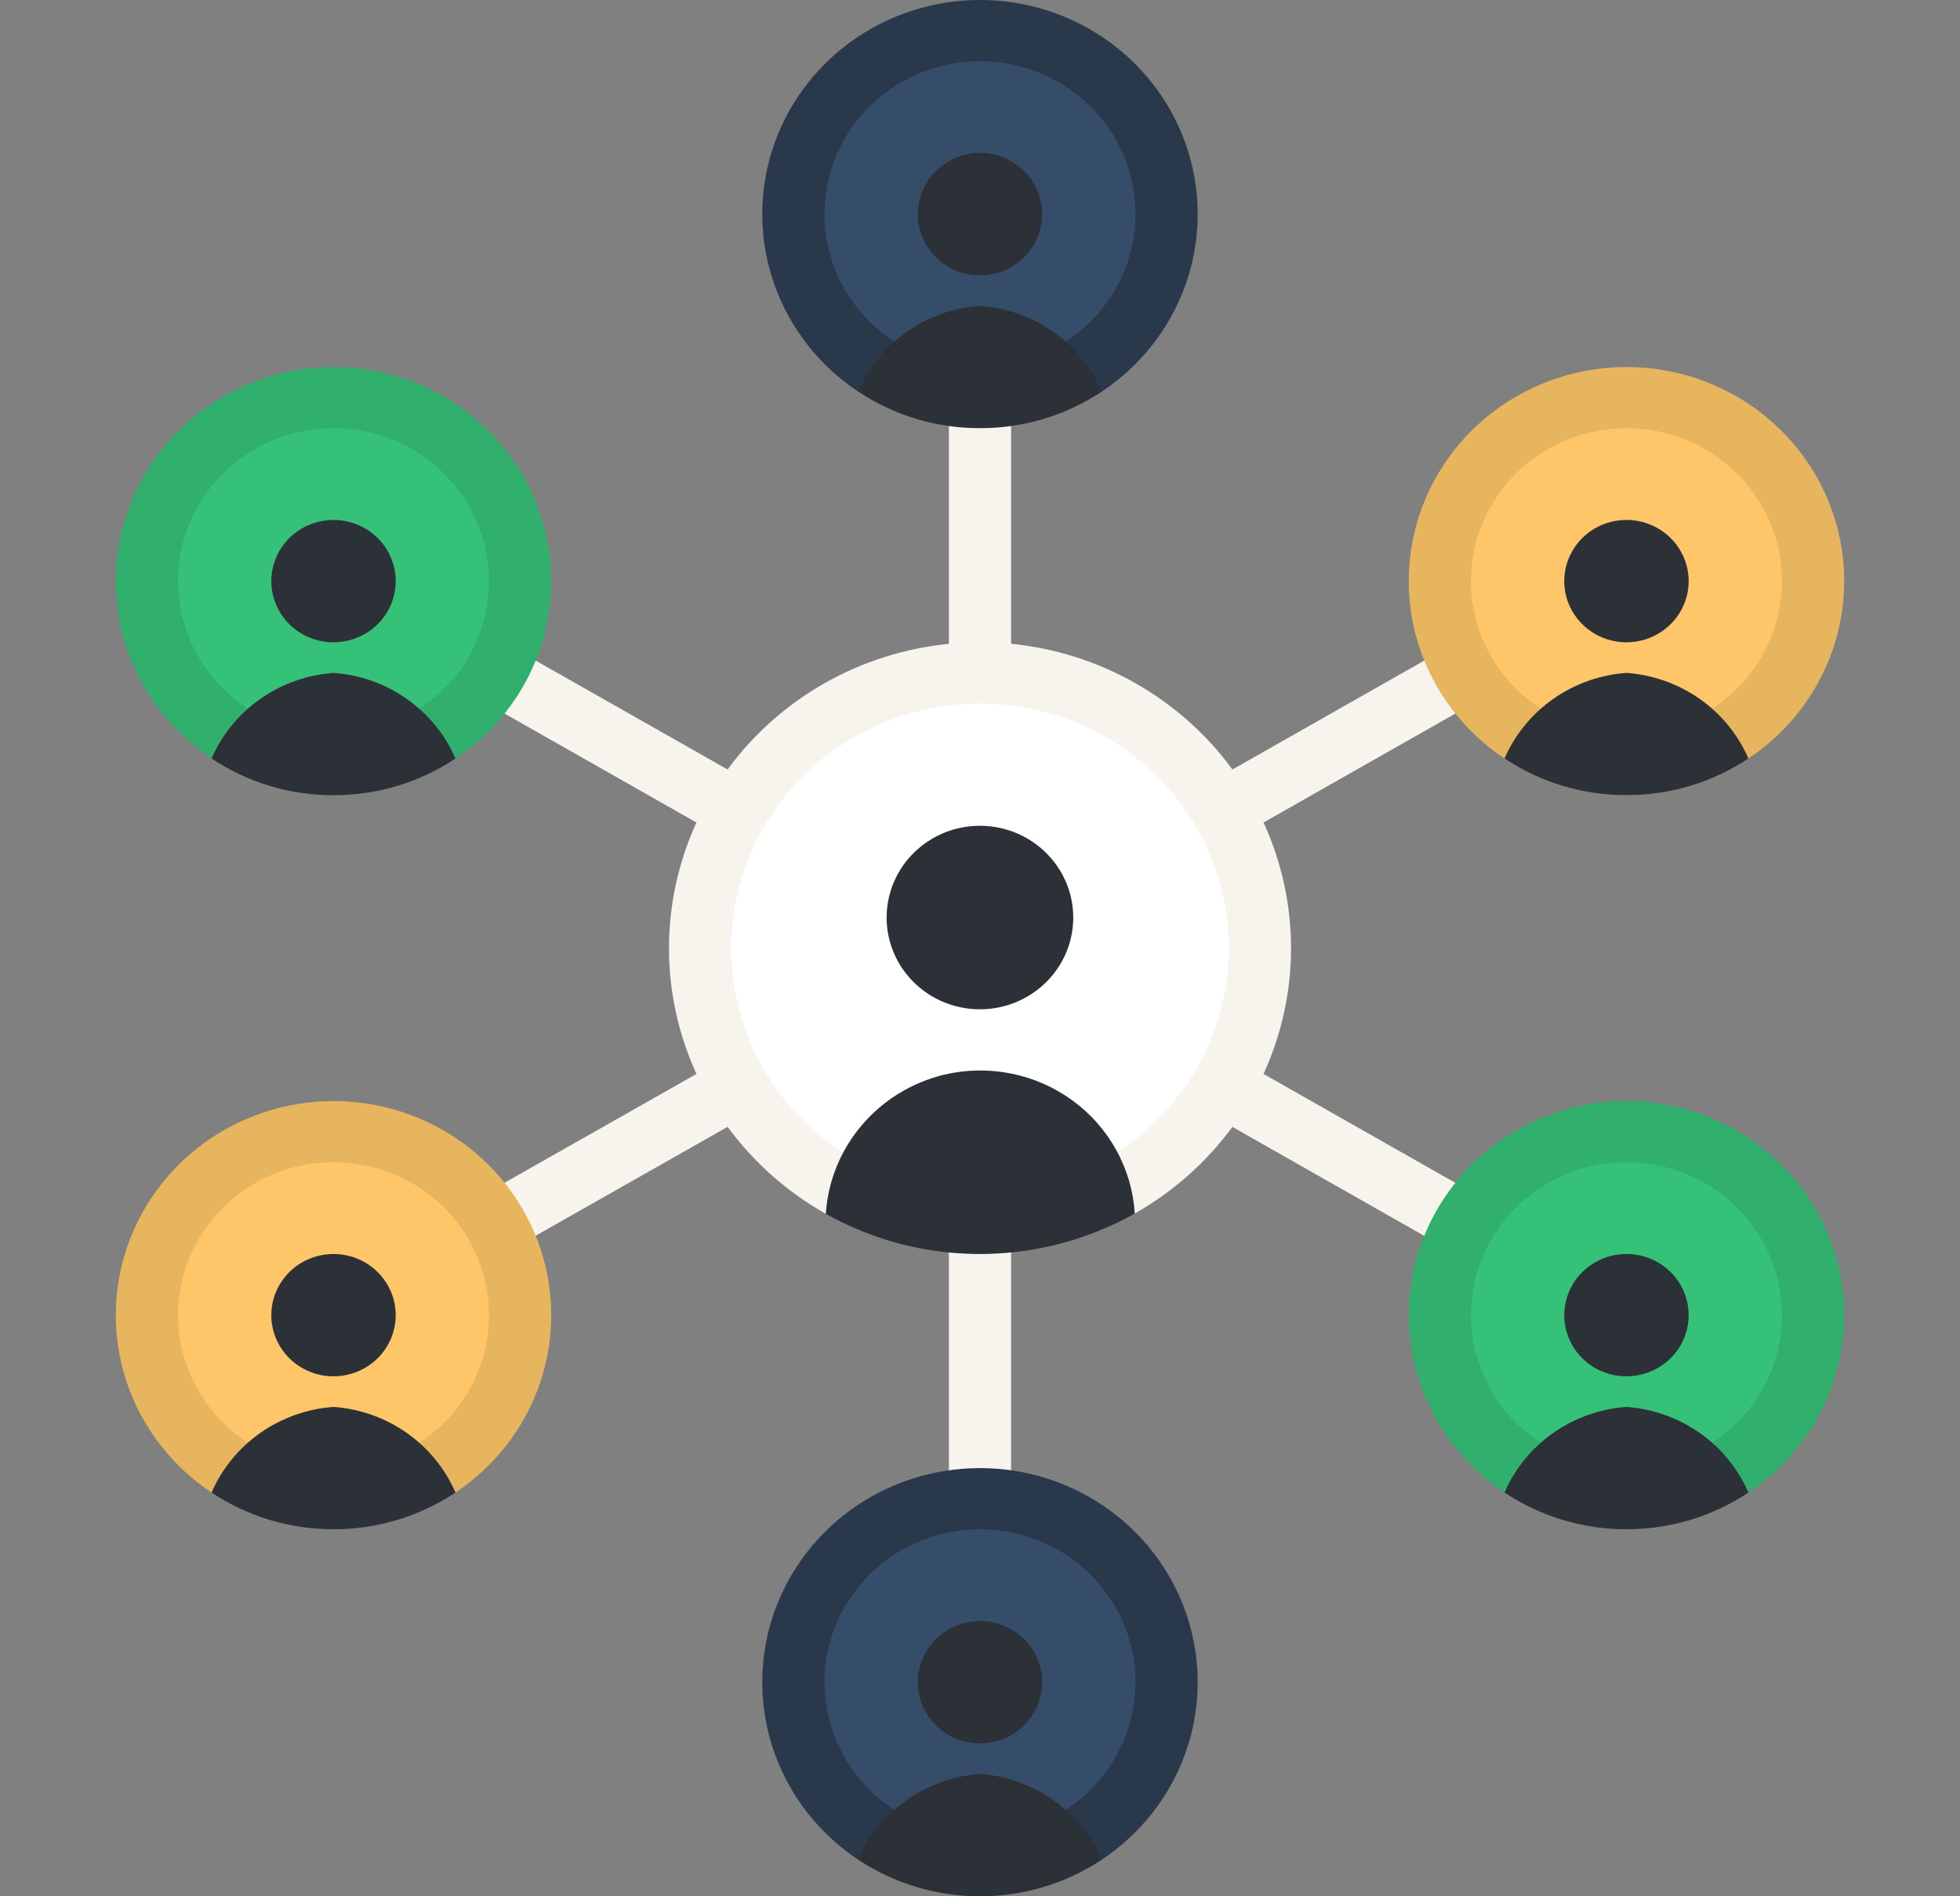
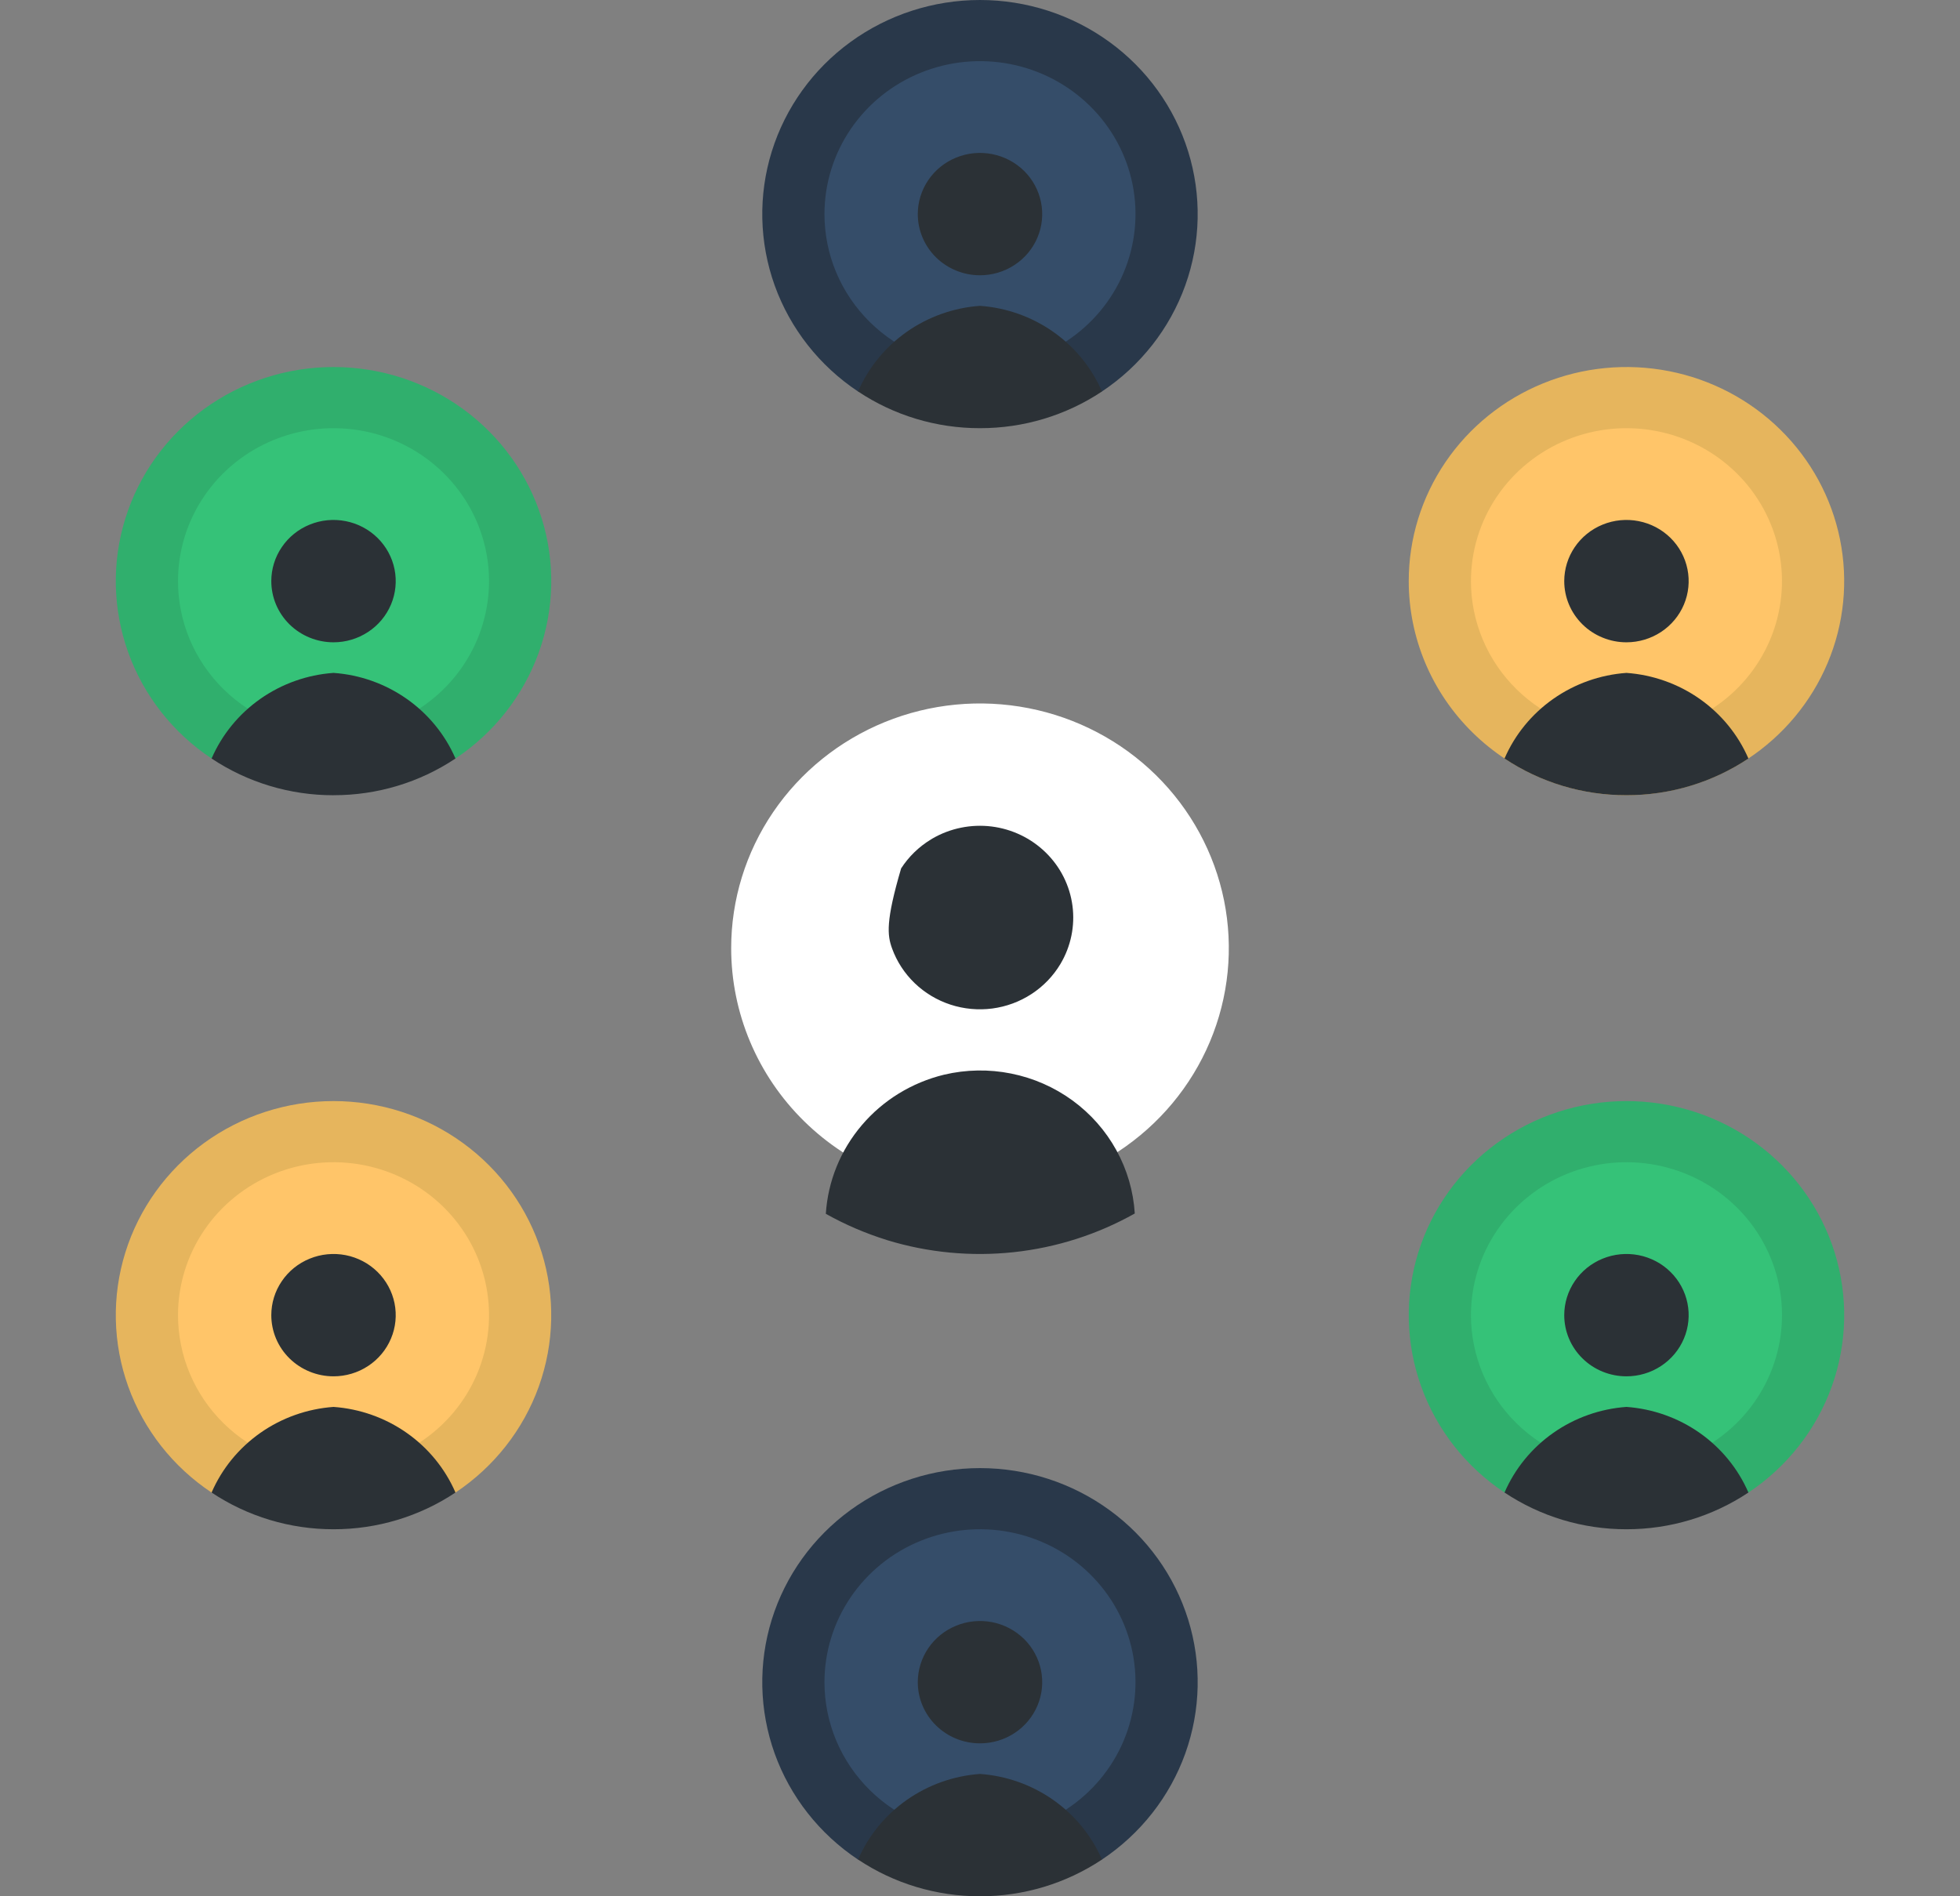
<svg xmlns="http://www.w3.org/2000/svg" width="62" height="60" viewBox="0 0 62 60" fill="none">
  <rect x="0" y="0" width="62" height="60" fill="#808080" stroke="none" />
  <g clip-path="url(#clip0_1190_6746)">
-     <path d="M46.919 37.929L39.969 33.98C40.542 32.73 40.839 31.373 40.839 30.002C40.839 28.63 40.542 27.274 39.969 26.024L46.89 22.093L45.906 20.417L38.984 24.348C38.171 23.234 37.126 22.304 35.919 21.618C34.712 20.932 33.371 20.507 31.984 20.37V12.698H30.016V20.371C28.63 20.508 27.288 20.933 26.081 21.619C24.874 22.305 23.829 23.235 23.016 24.348L16.52 20.66L15.536 22.337L22.031 26.025C21.458 27.275 21.162 28.631 21.162 30.003C21.162 31.374 21.458 32.73 22.031 33.98L15.109 37.906L16.093 39.582L23.016 35.655C23.841 36.779 24.9 37.718 26.122 38.406L30.016 38.402V47.42H31.984V38.4L35.896 38.396C37.111 37.708 38.164 36.774 38.984 35.656L45.936 39.605L46.919 37.929Z" fill="#F7F4ED" />
    <path d="M31 0C29.525 0 28.09 0.466 26.904 1.328C25.719 2.19 24.846 3.404 24.414 4.791C23.983 6.177 24.015 7.663 24.505 9.031C24.996 10.398 25.921 11.575 27.142 12.387H34.857C36.078 11.575 37.002 10.398 37.493 9.031C37.984 7.664 38.016 6.177 37.584 4.791C37.153 3.404 36.28 2.19 35.095 1.328C33.909 0.466 32.474 0 31 0V0Z" fill="#29384A" />
    <path d="M30.999 11.613C31.972 11.613 32.923 11.329 33.733 10.797C34.541 10.266 35.172 9.51 35.544 8.626C35.917 7.742 36.014 6.769 35.825 5.83C35.635 4.891 35.166 4.029 34.478 3.353C33.79 2.676 32.914 2.215 31.959 2.028C31.005 1.841 30.016 1.937 29.117 2.304C28.218 2.67 27.45 3.29 26.909 4.086C26.369 4.881 26.08 5.817 26.08 6.774C26.08 7.409 26.207 8.039 26.454 8.626C26.702 9.213 27.064 9.746 27.521 10.195C27.978 10.645 28.52 11.001 29.117 11.245C29.714 11.488 30.353 11.613 30.999 11.613Z" fill="#354D69" />
    <path d="M31 8.71C31.389 8.71 31.77 8.596 32.093 8.383C32.417 8.171 32.669 7.869 32.818 7.515C32.967 7.161 33.006 6.772 32.93 6.397C32.854 6.021 32.667 5.676 32.392 5.405C32.116 5.135 31.766 4.95 31.384 4.876C31.002 4.801 30.607 4.839 30.247 4.986C29.887 5.132 29.58 5.38 29.364 5.699C29.148 6.017 29.032 6.391 29.032 6.774C29.032 7.028 29.083 7.28 29.182 7.515C29.281 7.75 29.426 7.963 29.608 8.143C29.791 8.322 30.008 8.465 30.247 8.562C30.486 8.66 30.741 8.71 31 8.71Z" fill="#2B3136" />
    <path d="M31 13.548C32.375 13.55 33.719 13.146 34.858 12.387C34.529 11.63 33.996 10.977 33.316 10.499C32.635 10.021 31.834 9.737 31 9.677C30.166 9.737 29.365 10.021 28.684 10.499C28.004 10.977 27.471 11.63 27.143 12.387C28.281 13.146 29.625 13.551 31 13.548Z" fill="#2B3136" />
    <path d="M51.45 25.161C52.812 25.161 54.143 24.764 55.276 24.02C56.408 23.275 57.291 22.217 57.812 20.979C58.334 19.742 58.47 18.38 58.204 17.065C57.939 15.751 57.283 14.544 56.319 13.597C55.356 12.649 54.129 12.004 52.793 11.743C51.457 11.482 50.072 11.616 48.814 12.129C47.556 12.641 46.48 13.509 45.723 14.623C44.966 15.738 44.562 17.047 44.562 18.387C44.562 20.184 45.288 21.907 46.58 23.177C47.871 24.448 49.623 25.161 51.45 25.161Z" fill="#E6B55D" />
    <path d="M51.45 23.226C52.422 23.226 53.373 22.942 54.182 22.41C54.992 21.878 55.622 21.123 55.994 20.239C56.367 19.355 56.464 18.382 56.274 17.443C56.084 16.504 55.616 15.642 54.928 14.966C54.24 14.289 53.364 13.828 52.409 13.641C51.455 13.455 50.466 13.55 49.567 13.917C48.668 14.283 47.9 14.903 47.359 15.699C46.819 16.494 46.53 17.43 46.53 18.387C46.53 19.022 46.657 19.652 46.905 20.239C47.152 20.826 47.514 21.359 47.971 21.808C48.428 22.258 48.97 22.614 49.567 22.857C50.164 23.101 50.803 23.226 51.45 23.226Z" fill="#FFC569" />
    <path d="M51.449 20.323C51.838 20.323 52.219 20.209 52.542 19.997C52.866 19.784 53.118 19.482 53.267 19.128C53.416 18.774 53.455 18.385 53.379 18.009C53.303 17.634 53.116 17.289 52.841 17.018C52.566 16.748 52.215 16.563 51.833 16.489C51.451 16.414 51.056 16.452 50.696 16.599C50.337 16.745 50.029 16.993 49.813 17.312C49.597 17.63 49.481 18.004 49.481 18.387C49.481 18.641 49.532 18.893 49.631 19.128C49.73 19.363 49.875 19.576 50.058 19.756C50.24 19.936 50.457 20.078 50.696 20.175C50.935 20.273 51.191 20.323 51.449 20.323Z" fill="#2B3136" />
    <path d="M51.449 25.161C52.824 25.164 54.168 24.759 55.307 24C54.979 23.244 54.445 22.591 53.765 22.113C53.084 21.635 52.283 21.351 51.449 21.291C50.615 21.351 49.814 21.635 49.134 22.113C48.453 22.591 47.92 23.244 47.592 24C48.73 24.759 50.074 25.164 51.449 25.161Z" fill="#2B3136" />
    <path d="M31 37.742C32.557 37.742 34.078 37.288 35.373 36.437C36.667 35.587 37.676 34.377 38.272 32.963C38.868 31.548 39.023 29.991 38.72 28.49C38.416 26.988 37.666 25.608 36.566 24.526C35.465 23.443 34.062 22.706 32.535 22.407C31.009 22.108 29.426 22.261 27.988 22.847C26.55 23.433 25.32 24.426 24.455 25.699C23.59 26.972 23.129 28.469 23.129 30C23.129 32.053 23.958 34.023 25.434 35.474C26.91 36.926 28.912 37.742 31 37.742Z" fill="white" />
-     <path fill-rule="evenodd" clip-rule="evenodd" d="M33.545 30.5C33.875 29.945 34.009 29.298 33.925 28.66C33.841 28.022 33.545 27.43 33.081 26.976C32.618 26.522 32.015 26.232 31.367 26.151C30.718 26.071 30.06 26.205 29.497 26.531L29.45 26.56C29.068 26.791 28.745 27.105 28.505 27.477C28.265 27.85 28.114 28.271 28.064 28.71C28.014 29.148 28.067 29.592 28.218 30.008C28.368 30.423 28.613 30.799 28.934 31.108C29.254 31.416 29.642 31.649 30.068 31.788C30.493 31.927 30.946 31.968 31.39 31.91C31.835 31.851 32.26 31.694 32.633 31.449C33.007 31.205 33.318 30.88 33.545 30.5V30.5Z" fill="#2B3136" />
+     <path fill-rule="evenodd" clip-rule="evenodd" d="M33.545 30.5C33.875 29.945 34.009 29.298 33.925 28.66C33.841 28.022 33.545 27.43 33.081 26.976C32.618 26.522 32.015 26.232 31.367 26.151C30.718 26.071 30.06 26.205 29.497 26.531L29.45 26.56C29.068 26.791 28.745 27.105 28.505 27.477C28.014 29.148 28.067 29.592 28.218 30.008C28.368 30.423 28.613 30.799 28.934 31.108C29.254 31.416 29.642 31.649 30.068 31.788C30.493 31.927 30.946 31.968 31.39 31.91C31.835 31.851 32.26 31.694 32.633 31.449C33.007 31.205 33.318 30.88 33.545 30.5V30.5Z" fill="#2B3136" />
    <path fill-rule="evenodd" clip-rule="evenodd" d="M29.864 34.004C30.559 33.84 31.283 33.827 31.984 33.968C32.685 34.108 33.346 34.398 33.921 34.816C34.496 35.235 34.971 35.772 35.312 36.391C35.653 37.009 35.853 37.694 35.896 38.396C34.718 39.059 33.415 39.475 32.066 39.62C30.718 39.765 29.353 39.635 28.058 39.238L28.055 39.236C27.383 39.027 26.735 38.749 26.123 38.406C26.189 37.376 26.587 36.394 27.261 35.602C27.933 34.81 28.846 34.251 29.864 34.004H29.864Z" fill="#2B3136" />
    <path d="M31 46.452C29.525 46.452 28.09 46.917 26.904 47.779C25.719 48.642 24.846 49.855 24.414 51.242C23.983 52.629 24.015 54.115 24.505 55.483C24.996 56.85 25.921 58.026 27.142 58.839H34.857C36.078 58.026 37.002 56.85 37.493 55.483C37.984 54.115 38.016 52.629 37.584 51.242C37.153 49.856 36.28 48.642 35.095 47.78C33.909 46.917 32.474 46.452 31 46.452Z" fill="#29384A" />
    <path d="M30.999 58.065C31.972 58.065 32.923 57.781 33.733 57.249C34.541 56.718 35.172 55.962 35.544 55.078C35.917 54.194 36.014 53.221 35.825 52.282C35.635 51.343 35.166 50.481 34.478 49.804C33.79 49.128 32.914 48.667 31.959 48.48C31.005 48.293 30.016 48.389 29.117 48.755C28.218 49.121 27.45 49.742 26.909 50.538C26.369 51.333 26.08 52.269 26.08 53.226C26.08 53.861 26.207 54.49 26.454 55.078C26.702 55.665 27.064 56.198 27.521 56.647C27.978 57.097 28.52 57.453 29.117 57.696C29.714 57.939 30.353 58.065 30.999 58.065Z" fill="#354D69" />
    <path d="M31 55.161C31.389 55.161 31.77 55.048 32.093 54.835C32.417 54.623 32.669 54.32 32.818 53.967C32.967 53.613 33.006 53.224 32.93 52.848C32.854 52.473 32.667 52.128 32.392 51.857C32.116 51.587 31.766 51.402 31.384 51.327C31.002 51.253 30.607 51.291 30.247 51.438C29.887 51.584 29.58 51.832 29.364 52.15C29.148 52.469 29.032 52.843 29.032 53.226C29.032 53.48 29.083 53.732 29.182 53.967C29.281 54.201 29.426 54.415 29.608 54.594C29.791 54.774 30.008 54.917 30.247 55.014C30.486 55.111 30.741 55.161 31 55.161Z" fill="#2B3136" />
    <path d="M31 60C32.375 60.002 33.719 59.597 34.858 58.838C34.529 58.082 33.996 57.429 33.316 56.951C32.635 56.473 31.834 56.189 31 56.129C30.166 56.189 29.365 56.473 28.685 56.951C28.004 57.429 27.471 58.082 27.143 58.838C28.281 59.597 29.625 60.002 31 60Z" fill="#2B3136" />
    <path d="M10.55 34.839C9.076 34.839 7.641 35.304 6.455 36.166C5.27 37.029 4.397 38.242 3.965 39.629C3.533 41.016 3.565 42.502 4.056 43.87C4.547 45.237 5.471 46.413 6.693 47.226H14.408C15.629 46.413 16.553 45.237 17.044 43.87C17.535 42.502 17.567 41.016 17.135 39.629C16.703 38.243 15.831 37.029 14.645 36.167C13.46 35.304 12.025 34.839 10.55 34.839Z" fill="#E6B55D" />
    <path d="M10.55 46.452C11.523 46.452 12.474 46.168 13.283 45.636C14.092 45.104 14.723 44.349 15.095 43.465C15.468 42.58 15.565 41.607 15.375 40.669C15.185 39.73 14.717 38.868 14.029 38.191C13.341 37.514 12.464 37.054 11.51 36.867C10.556 36.68 9.566 36.776 8.668 37.142C7.769 37.509 7 38.129 6.46 38.925C5.919 39.72 5.631 40.656 5.631 41.613C5.631 42.896 6.149 44.127 7.072 45.034C7.994 45.942 9.246 46.452 10.55 46.452Z" fill="#FFC569" />
    <path d="M10.55 43.548C10.939 43.548 11.32 43.435 11.643 43.222C11.967 43.01 12.219 42.707 12.368 42.353C12.517 42 12.556 41.611 12.48 41.235C12.404 40.86 12.216 40.515 11.941 40.244C11.666 39.973 11.315 39.789 10.934 39.714C10.552 39.64 10.156 39.678 9.797 39.825C9.437 39.971 9.13 40.219 8.914 40.538C8.697 40.856 8.582 41.23 8.582 41.613C8.582 42.126 8.789 42.619 9.158 42.981C9.528 43.344 10.028 43.548 10.55 43.548Z" fill="#2B3136" />
    <path d="M10.551 48.387C11.926 48.389 13.27 47.984 14.408 47.225C14.08 46.469 13.547 45.816 12.866 45.338C12.186 44.86 11.385 44.576 10.551 44.516C9.717 44.576 8.916 44.86 8.235 45.338C7.555 45.816 7.021 46.469 6.693 47.225C7.832 47.984 9.176 48.389 10.551 48.387Z" fill="#2B3136" />
    <path d="M10.55 11.613C9.076 11.613 7.641 12.079 6.455 12.941C5.27 13.803 4.397 15.017 3.965 16.404C3.533 17.79 3.565 19.276 4.056 20.644C4.547 22.011 5.471 23.188 6.693 24H14.408C15.629 23.188 16.553 22.011 17.044 20.644C17.536 19.276 17.568 17.79 17.136 16.404C16.704 15.017 15.831 13.803 14.646 12.941C13.46 12.078 12.025 11.613 10.55 11.613Z" fill="#30AF6D" />
    <path d="M10.55 23.226C11.523 23.226 12.474 22.942 13.283 22.41C14.092 21.878 14.723 21.123 15.095 20.238C15.467 19.354 15.565 18.381 15.375 17.443C15.185 16.504 14.716 15.642 14.028 14.966C13.341 14.289 12.464 13.828 11.51 13.641C10.556 13.455 9.566 13.55 8.668 13.917C7.769 14.283 7 14.903 6.46 15.699C5.919 16.494 5.631 17.43 5.631 18.387C5.631 19.022 5.758 19.652 6.005 20.239C6.253 20.826 6.615 21.359 7.072 21.808C7.529 22.258 8.071 22.614 8.668 22.857C9.265 23.101 9.904 23.226 10.55 23.226Z" fill="#35C278" />
    <path d="M10.55 20.323C10.939 20.323 11.32 20.209 11.643 19.996C11.967 19.784 12.219 19.481 12.368 19.128C12.517 18.774 12.556 18.385 12.48 18.009C12.404 17.634 12.216 17.289 11.941 17.018C11.666 16.748 11.315 16.563 10.934 16.489C10.552 16.414 10.156 16.452 9.797 16.599C9.437 16.745 9.13 16.993 8.914 17.312C8.697 17.63 8.582 18.004 8.582 18.387C8.582 18.901 8.789 19.393 9.158 19.756C9.528 20.119 10.028 20.323 10.55 20.323Z" fill="#2B3136" />
    <path d="M10.551 25.161C11.926 25.164 13.27 24.759 14.408 24C14.08 23.244 13.547 22.591 12.866 22.113C12.186 21.635 11.385 21.35 10.551 21.291C9.717 21.35 8.916 21.635 8.235 22.113C7.555 22.591 7.021 23.244 6.693 24C7.832 24.759 9.176 25.164 10.551 25.162V25.161Z" fill="#2B3136" />
    <path d="M51.45 34.839C49.975 34.839 48.54 35.304 47.354 36.167C46.169 37.029 45.296 38.243 44.864 39.629C44.433 41.016 44.465 42.502 44.956 43.87C45.447 45.237 46.371 46.413 47.592 47.226H55.307C56.529 46.413 57.453 45.237 57.944 43.87C58.435 42.502 58.467 41.016 58.035 39.629C57.603 38.243 56.73 37.029 55.545 36.167C54.359 35.304 52.924 34.839 51.45 34.839H51.45Z" fill="#30AF6D" />
    <path d="M51.45 46.452C52.422 46.452 53.374 46.168 54.183 45.636C54.992 45.105 55.622 44.349 55.995 43.465C56.367 42.58 56.465 41.608 56.275 40.669C56.085 39.73 55.616 38.868 54.928 38.191C54.24 37.514 53.364 37.054 52.409 36.867C51.455 36.68 50.466 36.776 49.567 37.142C48.668 37.509 47.9 38.129 47.359 38.925C46.819 39.72 46.53 40.656 46.53 41.613C46.53 42.896 47.049 44.127 47.971 45.034C48.894 45.942 50.145 46.452 51.45 46.452Z" fill="#35C278" />
    <path d="M51.449 43.548C51.838 43.548 52.219 43.435 52.542 43.222C52.866 43.01 53.118 42.707 53.267 42.354C53.416 42 53.455 41.611 53.379 41.235C53.303 40.86 53.116 40.515 52.841 40.244C52.566 39.973 52.215 39.789 51.833 39.714C51.451 39.64 51.056 39.678 50.696 39.825C50.337 39.971 50.029 40.219 49.813 40.538C49.597 40.856 49.481 41.23 49.481 41.613C49.481 41.867 49.532 42.119 49.631 42.354C49.73 42.589 49.875 42.802 50.058 42.981C50.24 43.161 50.457 43.304 50.696 43.401C50.935 43.498 51.191 43.548 51.449 43.548Z" fill="#2B3136" />
    <path d="M51.449 48.387C52.824 48.389 54.168 47.984 55.307 47.225C54.979 46.469 54.445 45.816 53.765 45.338C53.084 44.86 52.283 44.576 51.449 44.516C50.615 44.576 49.814 44.86 49.134 45.338C48.453 45.816 47.92 46.469 47.592 47.225C48.73 47.984 50.074 48.389 51.449 48.387Z" fill="#2B3136" />
  </g>
  <defs>
    <clipPath id="clip0_1190_6746">
      <rect width="61" height="60" fill="white" transform="translate(0.5)" />
    </clipPath>
  </defs>
</svg>